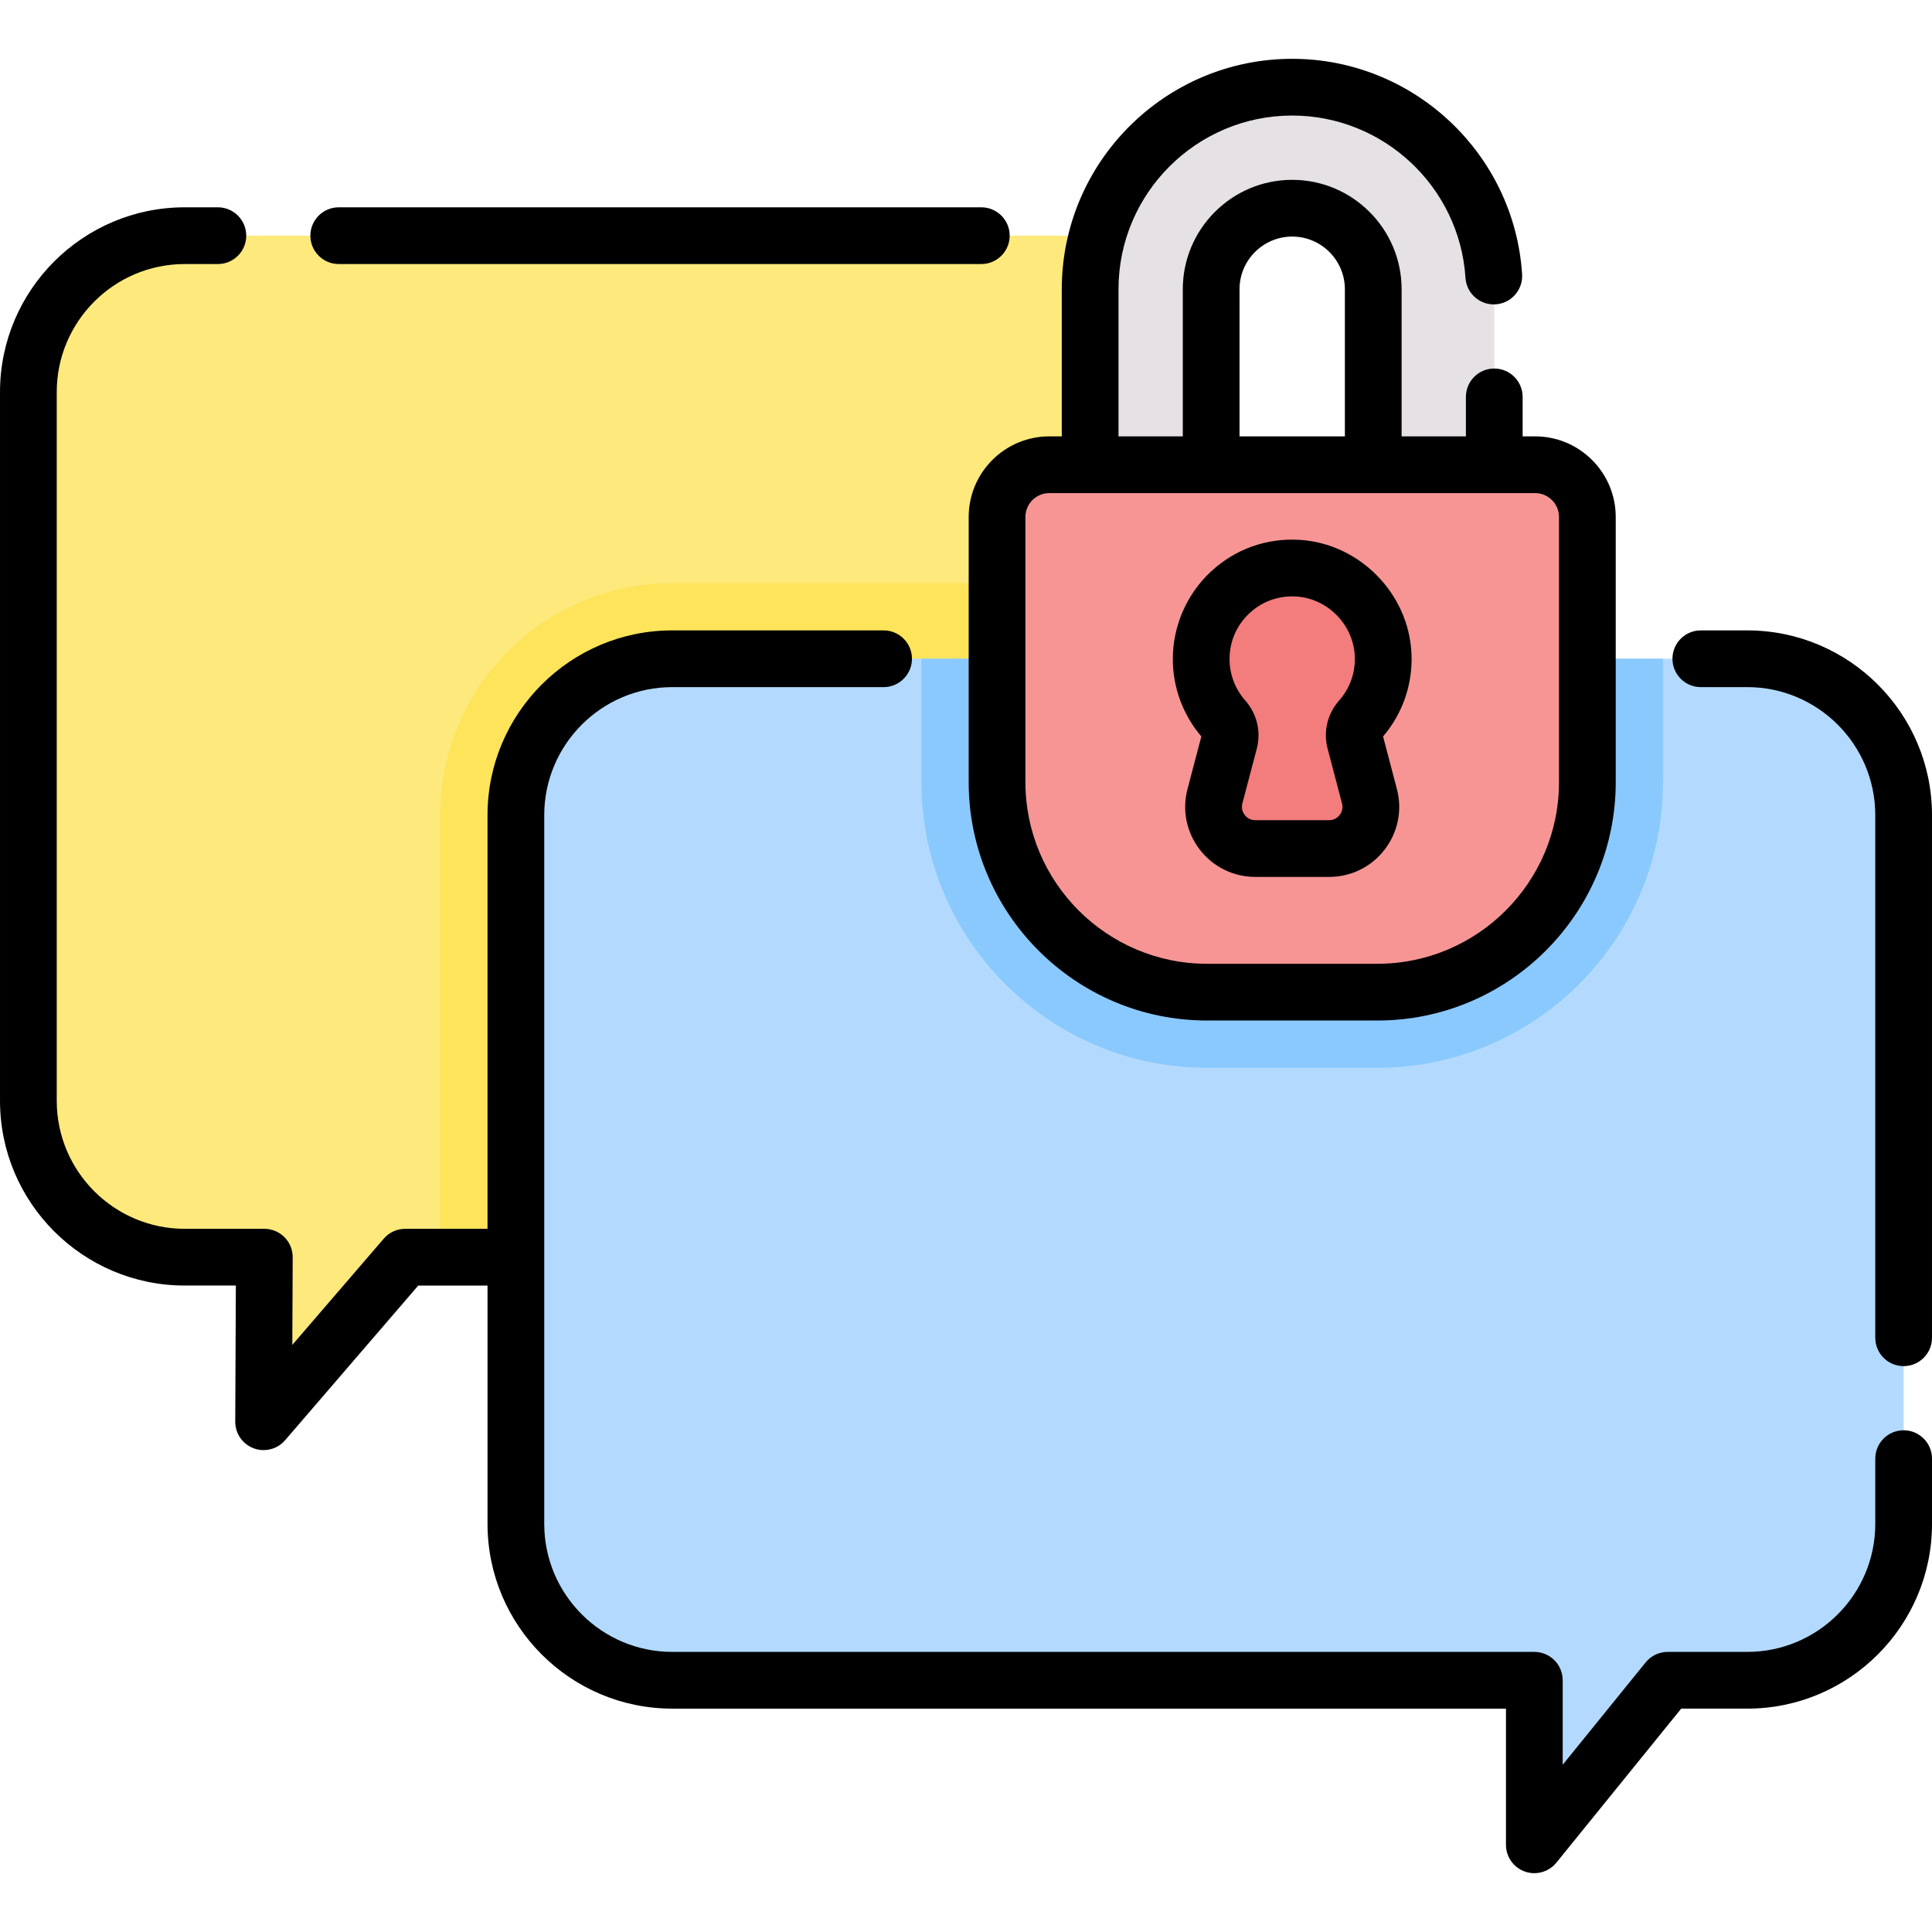
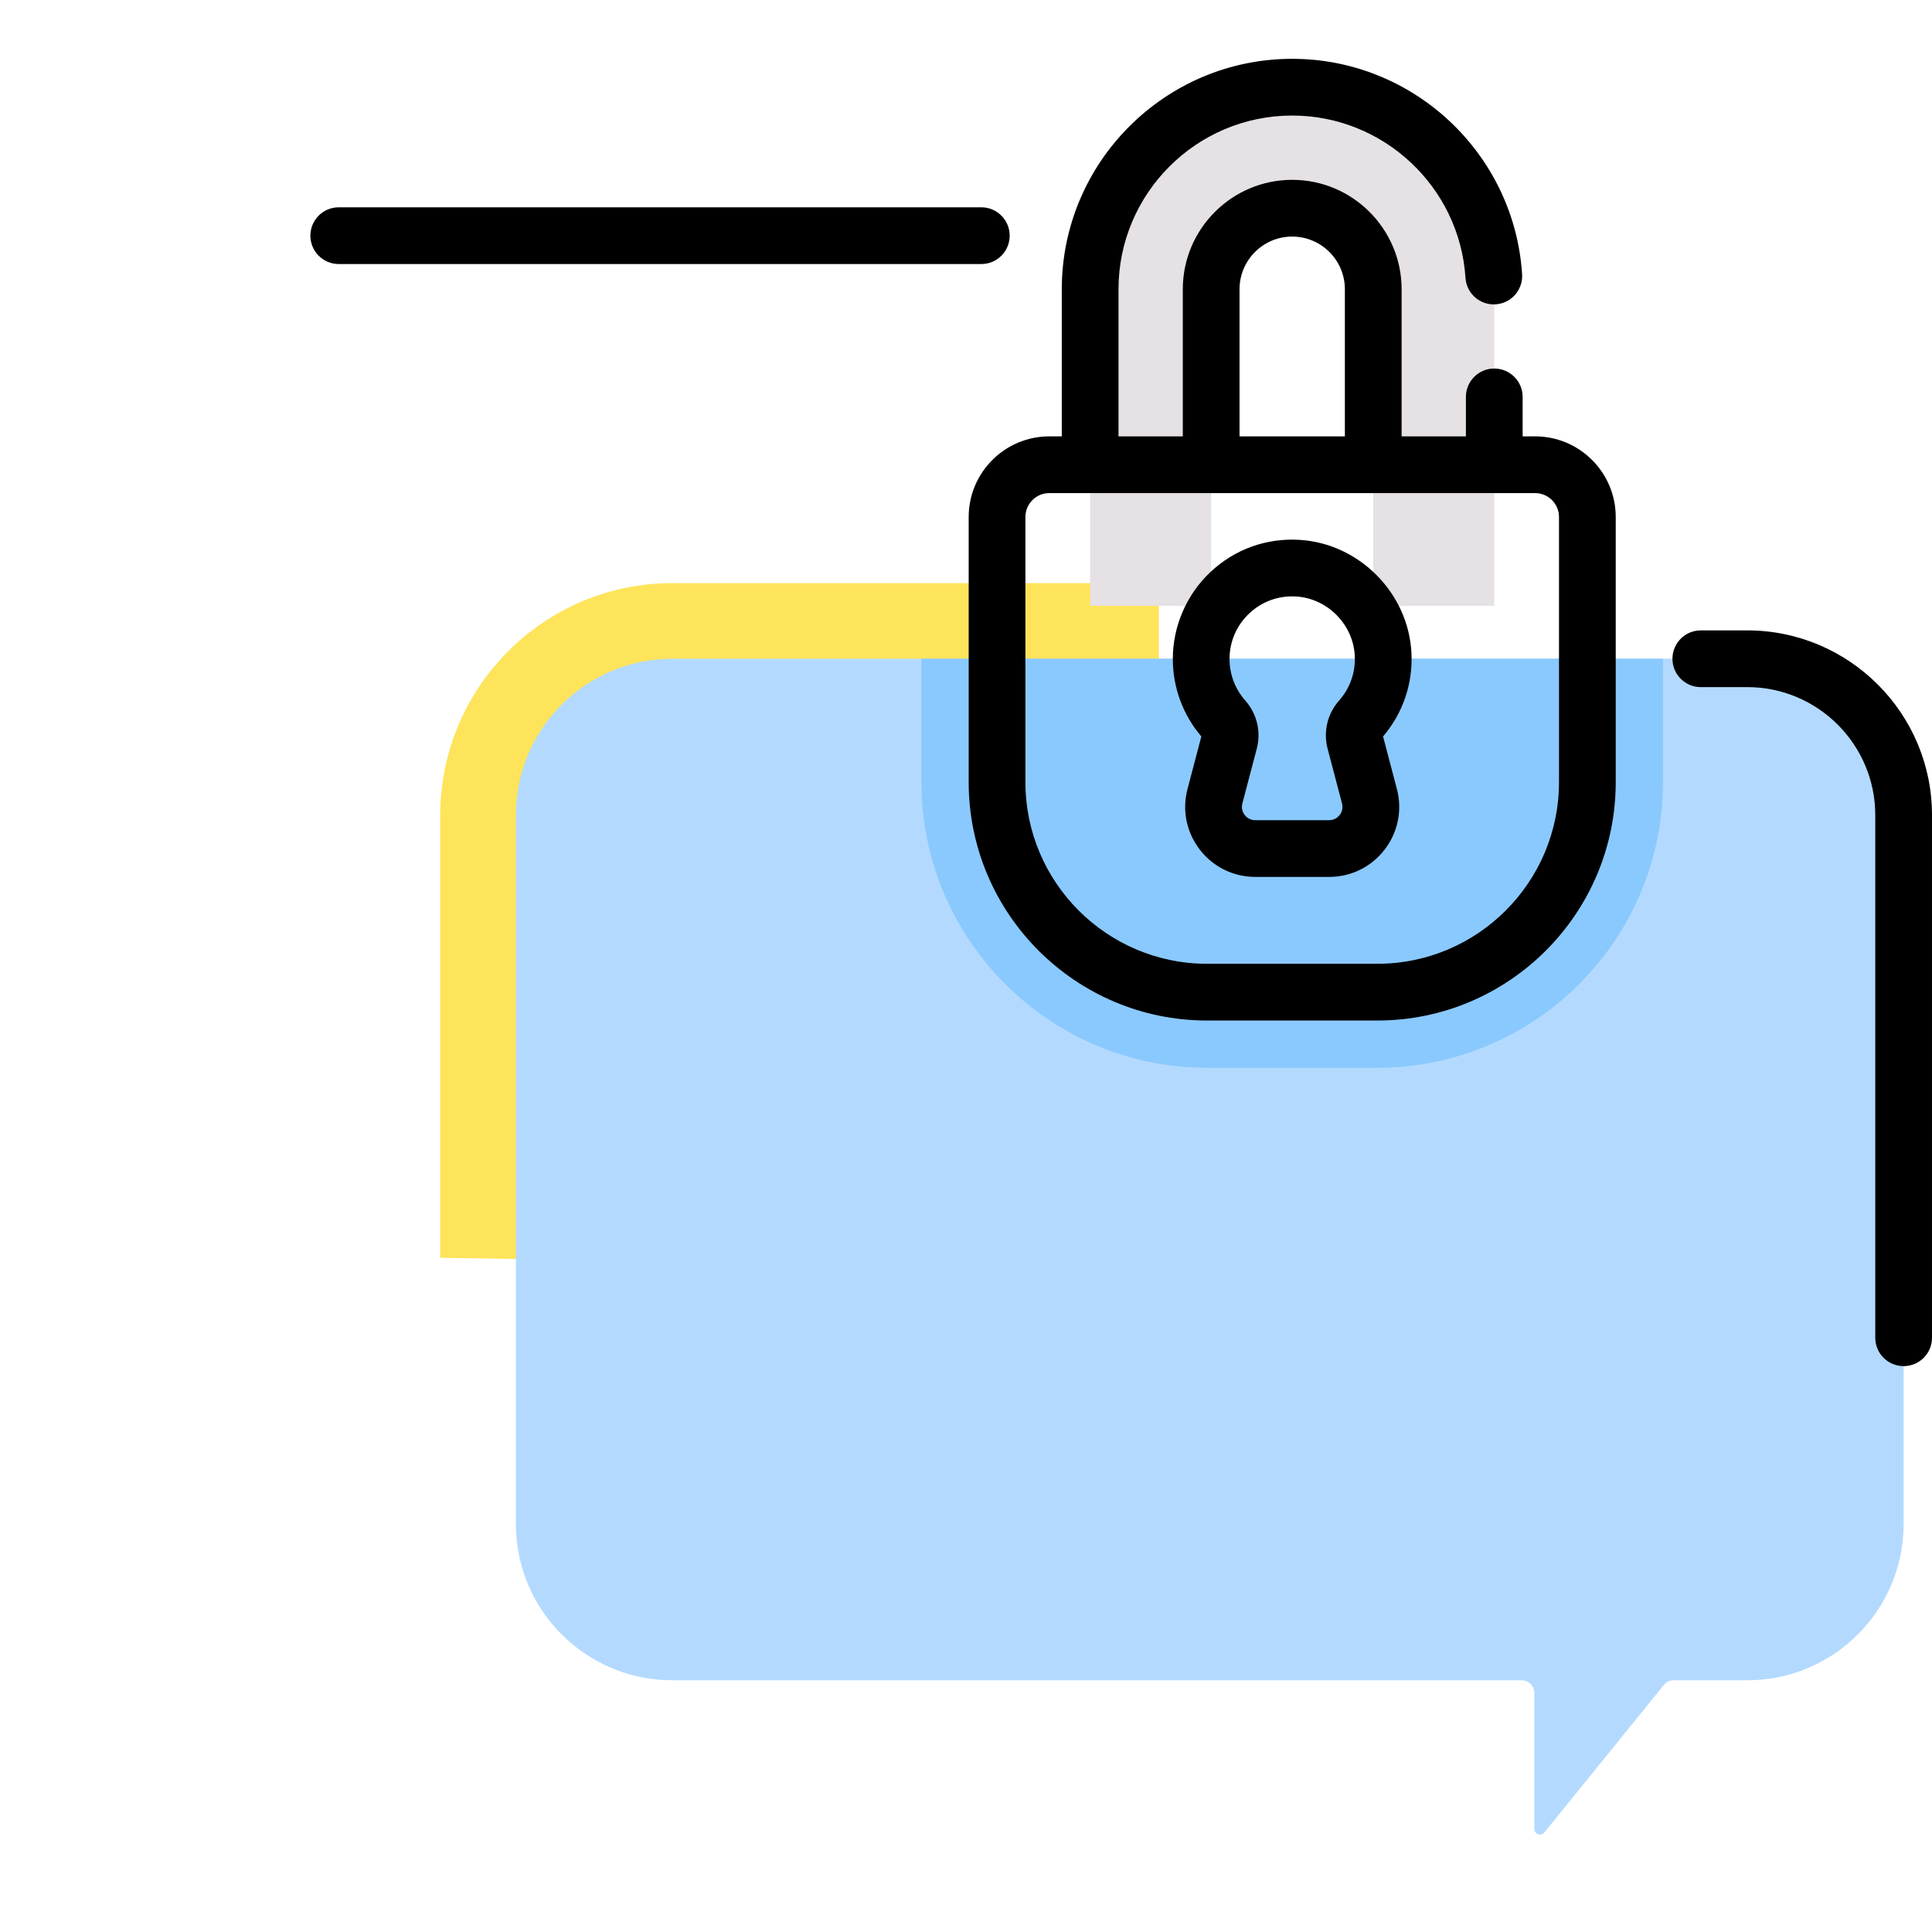
<svg xmlns="http://www.w3.org/2000/svg" id="Capa_1" enable-background="new 0 0 510.851 510.851" height="512" viewBox="0 0 510.851 510.851" width="512">
  <g>
    <g>
-       <path d="m105.199 334.685-31.19 36.236c-1.476 1.715-4.29.664-4.28-1.599l.135-30.496c.016-3.534-2.845-6.408-6.38-6.408h-14.636c-22.836 0-41.348-18.512-41.348-41.348v-187.407c0-22.836 18.512-41.348 41.348-41.348h257.57v273.424l-196.278-3.271c-1.894-.032-3.705.781-4.941 2.217z" fill="#fee97d" />
      <g>
        <path d="m116.407 215.533v117.039l190.012 3.167v-181.554h-128.664c-33.827 0-61.348 27.521-61.348 61.348z" fill="#fee45a" />
        <path d="m462.002 174.185c22.836 0 41.348 18.512 41.348 41.348v187.407c0 22.836-18.512 41.348-41.348 41.348h-19.438c-1.016 0-1.978.459-2.618 1.248l-31.598 38.994c-.884 1.09-2.647.466-2.647-.938v-35.934c0-1.861-1.509-3.37-3.37-3.37h-224.576c-22.836 0-41.348-18.512-41.348-41.348v-187.407c0-22.836 18.512-41.348 41.348-41.348z" fill="#b3dafe" />
        <path d="m395.107 76.481c0-29.508-23.921-53.429-53.429-53.429s-53.429 23.921-53.429 53.429v83.703h32v-83.703c0-11.816 9.612-21.429 21.428-21.429s21.429 9.613 21.429 21.429v83.703h32v-83.703z" fill="#e5e1e5" />
        <path d="m243.634 174.185v32.621c0 41.65 33.885 75.535 75.534 75.535h45.021c41.649 0 75.534-33.885 75.534-75.535v-32.621z" fill="#8ac9fe" />
-         <path d="m405.906 122.88h-128.455c-7.631 0-13.817 6.186-13.817 13.817v70.109c0 30.671 24.864 55.534 55.534 55.534h45.021c30.671 0 55.534-24.864 55.534-55.534v-70.109c0-7.631-6.186-13.817-13.817-13.817z" fill="#f79595" />
-         <path d="m359.695 190.207c4.003-4.516 6.336-10.544 6.023-17.122-.576-12.132-10.385-22.097-22.507-22.848-13.987-.867-25.601 10.221-25.601 24.021 0 6.117 2.285 11.697 6.045 15.942 1.412 1.594 1.953 3.775 1.411 5.834l-3.815 14.497c-1.84 6.994 3.435 13.838 10.668 13.838h19.519c7.232 0 12.508-6.843 10.668-13.838l-3.815-14.497c-.541-2.056-.006-4.236 1.404-5.827z" fill="#f37c7c" />
      </g>
    </g>
    <g>
      <path d="m462.002 166.685h-12.279c-4.143 0-7.5 3.358-7.5 7.5s3.357 7.5 7.5 7.5h12.279c18.664 0 33.849 15.184 33.849 33.848v138.192c0 4.142 3.357 7.5 7.5 7.5s7.5-3.358 7.5-7.5v-138.192c0-26.935-21.913-48.848-48.849-48.848z" />
-       <path d="m503.351 378.188c-4.143 0-7.5 3.358-7.5 7.5v17.253c0 18.664-15.185 33.848-33.849 33.848h-21.044c-2.262 0-4.403 1.021-5.827 2.778l-21.931 27.063v-22.341c0-4.142-3.357-7.5-7.5-7.5h-227.945c-18.664 0-33.848-15.184-33.848-33.848v-187.408c0-18.664 15.184-33.848 33.848-33.848h55.879c4.143 0 7.5-3.358 7.5-7.5s-3.357-7.5-7.5-7.5h-55.879c-26.935 0-48.848 21.913-48.848 48.848v109.385h-21.758c-2.184 0-4.26.952-5.685 2.607l-24.174 28.087.103-23.161c.009-1.995-.777-3.911-2.185-5.325s-3.32-2.208-5.315-2.208h-21.044c-18.664 0-33.849-15.184-33.849-33.848v-187.407c0-18.664 15.185-33.848 33.849-33.848h8.759c4.143 0 7.5-3.358 7.5-7.5s-3.357-7.5-7.5-7.5h-8.759c-26.936 0-48.849 21.913-48.849 48.848v187.407c0 26.935 21.913 48.848 48.849 48.848h13.511l-.16 35.976c-.014 3.142 1.932 5.959 4.875 7.059.856.32 1.744.475 2.623.475 2.143 0 4.233-.919 5.687-2.608l35.205-40.901h18.317v63.022c0 26.935 21.913 48.848 48.848 48.848h220.445v36.009c0 3.177 2.001 6.008 4.995 7.069.82.291 1.666.431 2.504.431 2.219 0 4.376-.987 5.828-2.779l33.007-40.73h17.468c26.936 0 48.849-21.913 48.849-48.848v-17.253c0-4.142-3.358-7.5-7.5-7.5z" />
      <path d="m89.57 69.815h169.906c4.143 0 7.5-3.358 7.5-7.5s-3.357-7.5-7.5-7.5h-169.906c-4.143 0-7.5 3.358-7.5 7.5s3.358 7.5 7.5 7.5z" />
      <path d="m256.134 136.697v70.109c0 34.757 28.277 63.035 63.034 63.035h45.021c34.757 0 63.034-28.277 63.034-63.035v-70.109c0-11.754-9.563-21.317-21.316-21.317h-3.3v-10.433c0-4.142-3.357-7.5-7.5-7.5s-7.5 3.358-7.5 7.5v10.433h-17v-38.899c0-15.951-12.978-28.929-28.929-28.929s-28.928 12.978-28.928 28.929v38.899h-17.001v-38.899c0-25.325 20.604-45.929 45.93-45.929 24.136 0 44.261 18.851 45.817 42.917.268 4.134 3.83 7.271 7.969 7 4.133-.267 7.268-3.835 7-7.968-2.065-31.934-28.766-56.949-60.786-56.949-33.597 0-60.93 27.333-60.93 60.929v38.899h-3.299c-11.754 0-21.316 9.563-21.316 21.317zm156.089 0v70.109c0 26.486-21.548 48.035-48.034 48.035h-45.021c-26.486 0-48.034-21.548-48.034-48.035v-70.109c0-3.483 2.834-6.317 6.316-6.317h128.456c3.483 0 6.317 2.834 6.317 6.317zm-84.473-60.216c0-7.68 6.248-13.929 13.928-13.929 7.681 0 13.929 6.249 13.929 13.929v38.899h-27.857z" />
      <path d="m313.998 208.621c-1.474 5.601-.292 11.443 3.244 16.029 3.536 4.587 8.886 7.218 14.677 7.218h19.519c5.791 0 11.14-2.63 14.676-7.216s4.719-10.429 3.245-16.03l-3.656-13.893c5.229-6.126 7.893-13.914 7.508-22-.751-15.83-13.725-28.998-29.535-29.978-8.816-.55-17.2 2.473-23.613 8.501-6.324 5.944-9.951 14.33-9.951 23.006 0 7.517 2.674 14.762 7.543 20.47zm16.337-46.439c3.104-2.918 7.098-4.493 11.341-4.493.355 0 .713.011 1.071.034 8.286.514 15.086 7.418 15.48 15.718.206 4.355-1.265 8.542-4.144 11.79-3.085 3.479-4.225 8.229-3.047 12.711l3.815 14.497c.384 1.461-.223 2.541-.619 3.055s-1.285 1.375-2.796 1.375h-19.519c-1.511 0-2.4-.862-2.797-1.375-.396-.514-1.003-1.593-.618-3.054l3.814-14.496c1.179-4.477.038-9.231-3.05-12.716-2.682-3.028-4.158-6.923-4.158-10.969.002-4.622 1.858-8.911 5.227-12.077z" />
    </g>
  </g>
</svg>